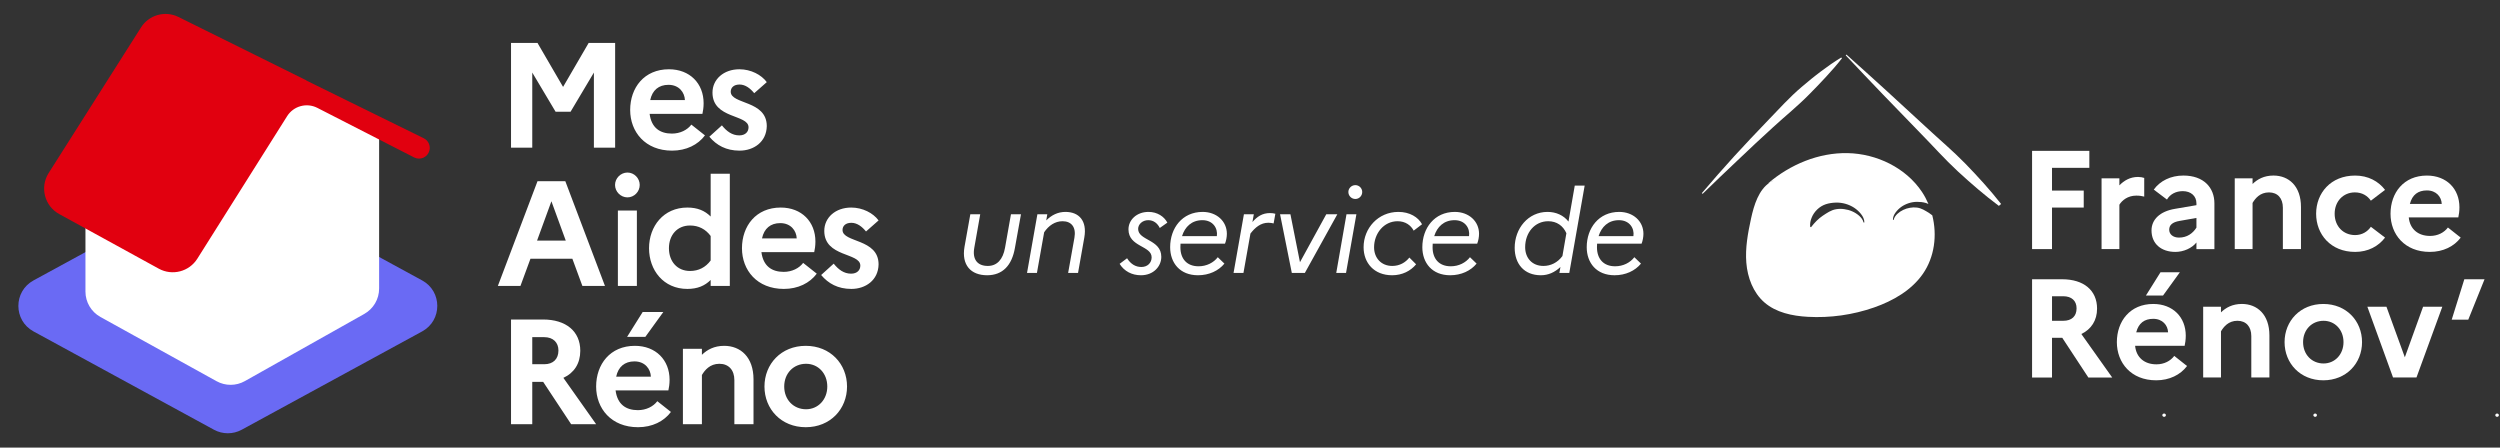
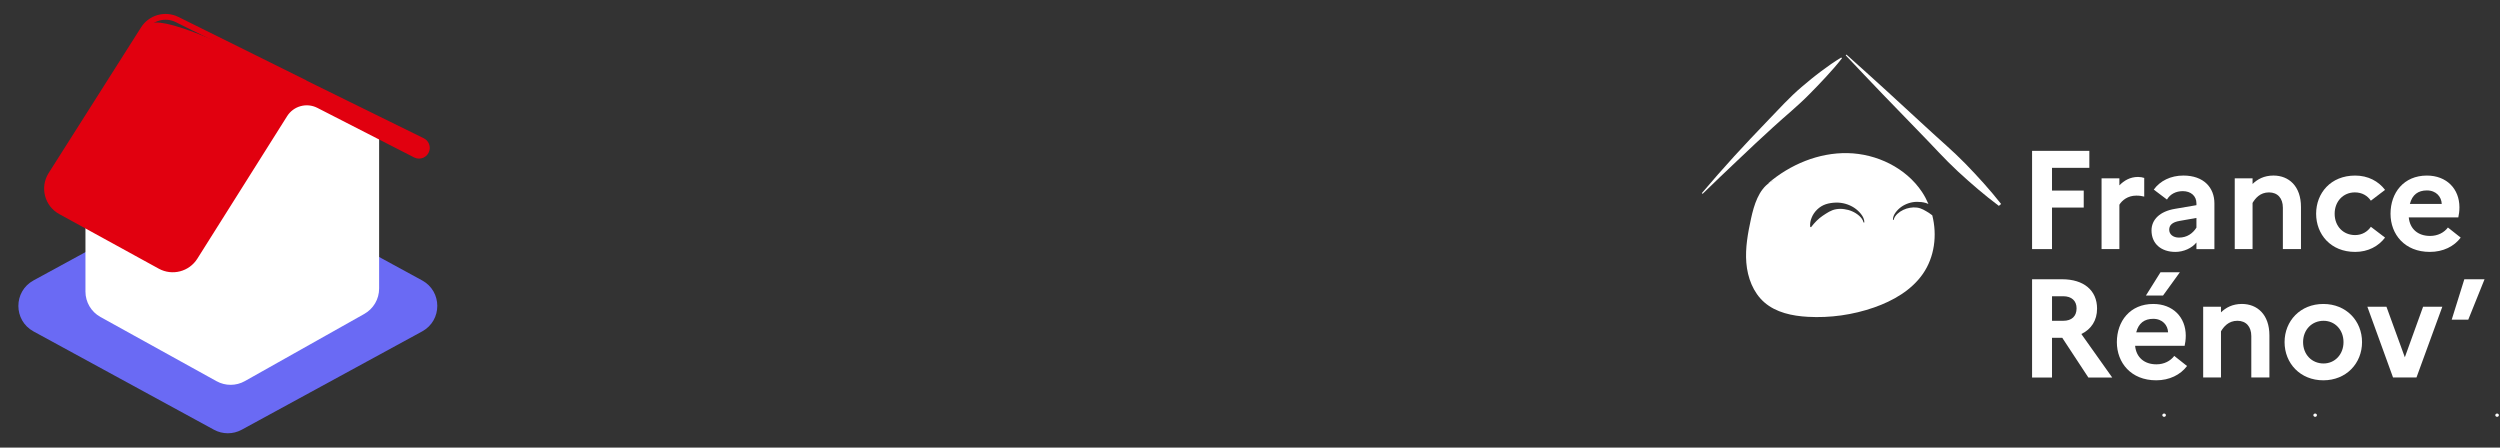
<svg xmlns="http://www.w3.org/2000/svg" width="687" height="123" viewBox="0 0 687 123" fill="none">
  <rect x="0" y="0" width="687" height="123" fill="#333333" stroke="none" />
  <g clip-path="url(#clip0_3058_12171)">
    <g clip-path="url(#clip1_3058_12171)">
-       <path d="M276.182 68.088L277.814 58.872H280.566L278.902 68.12C278.07 72.92 275.542 75.64 271.254 75.64C266.806 75.64 264.182 72.856 265.046 67.832L266.646 58.872H269.366L267.734 68.088C267.158 71.288 268.598 73.08 271.446 73.08C273.974 73.08 275.606 71.32 276.182 68.088ZM282.228 75L285.076 58.872H287.796L287.508 60.568C288.948 59.128 290.676 58.232 292.788 58.232C296.5 58.232 298.772 60.664 297.972 65.24L296.244 75H293.524L295.252 65.336C295.764 62.456 294.452 60.792 291.988 60.792C289.908 60.792 288.148 62.008 286.932 63.832L284.948 75H282.228ZM312.759 62.904C312.759 66.136 319.127 65.752 319.127 70.584C319.127 73.176 317.015 75.64 313.527 75.64C311.031 75.64 308.919 74.52 307.671 72.504L309.719 70.968C310.743 72.6 312.087 73.368 313.655 73.368C315.351 73.368 316.471 72.216 316.471 70.712C316.471 67.48 310.103 67.896 310.103 63.032C310.103 60.44 312.343 58.232 315.607 58.232C318.007 58.232 319.895 59.48 320.791 61.176L318.711 62.648C318.071 61.368 317.015 60.504 315.543 60.504C313.911 60.504 312.759 61.656 312.759 62.904ZM329.206 75.64C324.246 75.64 321.558 72.248 321.558 67.928C321.558 62.712 324.854 58.232 330.486 58.232C334.326 58.232 337.142 60.792 337.142 64.248C337.142 65.112 336.95 66.168 336.63 66.968H324.406C324.374 67.288 324.374 67.608 324.374 67.96C324.374 71.096 326.134 73.176 329.366 73.176C331.574 73.176 333.494 72.184 334.646 70.68L336.47 72.44C334.838 74.424 332.246 75.64 329.206 75.64ZM330.422 60.504C327.478 60.504 325.622 62.328 324.822 64.888H334.39C334.71 62.712 333.302 60.504 330.422 60.504ZM338.981 75L341.829 58.872H344.549L344.165 61.016C345.477 59.512 346.885 58.552 348.997 58.552C349.541 58.552 350.053 58.616 350.469 58.744L349.989 61.4C349.541 61.304 349.125 61.208 348.549 61.208C346.437 61.208 344.901 62.52 343.621 64.184L341.701 75H338.981ZM351.759 58.872H354.607L357.231 72.056L364.463 58.872H367.503L358.575 75H354.991L351.759 58.872ZM372.45 54.68C371.394 54.68 370.53 53.816 370.53 52.76C370.53 51.736 371.394 50.872 372.45 50.872C373.506 50.872 374.338 51.736 374.338 52.76C374.338 53.816 373.506 54.68 372.45 54.68ZM367.202 75L370.018 58.872H372.738L369.89 75H367.202ZM384.284 58.232C387.388 58.232 389.724 59.672 390.78 61.624L388.476 63.384C387.708 61.912 386.204 60.792 384.06 60.792C380.252 60.792 377.596 64.184 377.596 67.96C377.596 70.84 379.516 73.08 382.588 73.08C384.636 73.08 386.236 72.12 387.292 70.776L389.148 72.632C387.644 74.456 385.34 75.64 382.556 75.64C377.596 75.64 374.716 72.248 374.716 67.928C374.716 62.712 378.716 58.232 384.284 58.232ZM398.506 75.64C393.546 75.64 390.858 72.248 390.858 67.928C390.858 62.712 394.154 58.232 399.786 58.232C403.626 58.232 406.442 60.792 406.442 64.248C406.442 65.112 406.25 66.168 405.93 66.968H393.706C393.674 67.288 393.674 67.608 393.674 67.96C393.674 71.096 395.434 73.176 398.666 73.176C400.874 73.176 402.794 72.184 403.946 70.68L405.77 72.44C404.138 74.424 401.546 75.64 398.506 75.64ZM399.722 60.504C396.778 60.504 394.922 62.328 394.122 64.888H403.69C404.01 62.712 402.602 60.504 399.722 60.504ZM416.234 68.088C416.234 62.808 419.914 58.232 425.258 58.232C427.626 58.232 429.706 59.192 431.018 60.888L432.746 51H435.466L431.242 75H428.522L428.81 73.368C427.242 74.84 425.45 75.64 423.434 75.64C418.794 75.64 416.234 72.472 416.234 68.088ZM419.114 67.928C419.114 70.872 421.002 73.08 424.138 73.08C426.122 73.08 428.01 72.184 429.354 70.36L430.442 64.088C429.546 62.04 427.786 60.792 425.45 60.792C421.738 60.792 419.114 63.928 419.114 67.928ZM443.679 75.64C438.719 75.64 436.031 72.248 436.031 67.928C436.031 62.712 439.327 58.232 444.959 58.232C448.799 58.232 451.615 60.792 451.615 64.248C451.615 65.112 451.423 66.168 451.103 66.968H438.879C438.847 67.288 438.847 67.608 438.847 67.96C438.847 71.096 440.607 73.176 443.839 73.176C446.047 73.176 447.967 72.184 449.119 70.68L450.943 72.44C449.311 74.424 446.719 75.64 443.679 75.64ZM444.895 60.504C441.951 60.504 440.095 62.328 439.295 64.888H448.863C449.183 62.712 447.775 60.504 444.895 60.504Z" fill="white" />
      <g clip-path="url(#clip2_3058_12171)">
        <mask id="mask0_3058_12171" style="mask-type:luminance" maskUnits="userSpaceOnUse" x="453" y="-1" width="267" height="152">
          <path d="M453 -1H719.667V151H453V-1Z" fill="white" />
        </mask>
        <g mask="url(#mask0_3058_12171)">
          <path d="M594.204 114.086C594.204 113.844 594.428 113.637 594.7 113.637C594.971 113.637 595.187 113.838 595.187 114.086C595.187 114.348 594.971 114.545 594.7 114.545C594.428 114.54 594.204 114.348 594.204 114.086Z" fill="white" />
          <path d="M635.708 114.086C635.708 113.844 635.932 113.637 636.204 113.637C636.475 113.637 636.691 113.838 636.691 114.086C636.691 114.348 636.475 114.545 636.204 114.545C635.932 114.54 635.708 114.348 635.708 114.086Z" fill="white" />
          <path d="M685.705 114.086C685.705 113.844 685.929 113.637 686.201 113.637C686.472 113.637 686.687 113.838 686.687 114.086C686.687 114.348 686.472 114.545 686.201 114.545C685.929 114.54 685.705 114.348 685.705 114.086Z" fill="white" />
          <path d="M558.415 41.455H574.151V46.121H563.891V52.37H572.608V57.038H563.891V68.452H558.415V41.455Z" fill="white" />
          <path d="M577.509 49.012H582.405V50.939C583.677 49.63 585.337 48.624 587.534 48.624C588.189 48.624 588.769 48.742 589.233 48.895V54.026C588.615 53.871 587.961 53.755 587.071 53.755C584.682 53.755 583.139 55.064 582.405 56.26V68.448H577.509V49.012Z" fill="white" />
          <path d="M598.796 65.291C600.995 65.291 602.575 64.137 603.58 62.551V59.89L598.993 60.699C596.912 61.045 596.097 61.897 596.097 63.131C596.097 64.366 597.136 65.291 598.796 65.291ZM591.235 63.322C591.235 60.353 593.512 58.075 597.716 57.383L603.58 56.382V55.882C603.58 53.838 602.037 52.525 599.839 52.525C597.949 52.525 596.369 53.334 595.48 54.839L591.856 52.099C593.592 49.709 596.487 48.241 599.993 48.241C605.624 48.241 608.519 51.598 608.519 55.878V68.453H603.58V66.638C602.345 68.182 600.073 69.225 597.796 69.225C593.9 69.225 591.235 66.989 591.235 63.322Z" fill="white" />
          <path d="M614.107 49.012H619.004V50.556C620.355 49.245 622.165 48.24 624.751 48.24C628.955 48.24 632.308 51.135 632.308 56.877V68.448H627.332V57.075C627.332 54.488 625.907 52.871 623.516 52.871C621.047 52.871 619.737 54.531 619.004 55.766V68.452H614.107V49.012Z" fill="white" />
          <path d="M651.515 62.322L655.411 65.291C653.596 67.681 650.743 69.225 647.193 69.225C640.483 69.225 636.471 64.403 636.471 58.735C636.471 53.067 640.483 48.246 647.193 48.246C650.743 48.246 653.596 49.789 655.411 52.179L651.515 55.149C650.589 53.797 649.125 52.87 647.119 52.87C643.916 52.87 641.563 55.339 641.563 58.735C641.563 62.167 643.916 64.599 647.193 64.599C649.088 64.595 650.593 63.669 651.515 62.322Z" fill="white" />
          <path d="M662.237 56.032H670.992C670.917 54.105 669.487 52.328 666.905 52.328C664.515 52.333 662.892 53.488 662.237 56.032ZM667.713 69.224C660.812 69.224 656.916 64.402 656.916 58.734C656.916 52.988 660.54 48.245 666.905 48.245C672.307 48.245 675.851 51.869 675.851 56.962C675.851 58.042 675.697 59.085 675.543 59.74H661.929C662.237 62.944 664.473 64.833 667.793 64.833C669.916 64.833 671.652 63.906 672.689 62.518L676.201 65.296C674.388 67.718 671.38 69.224 667.713 69.224Z" fill="white" />
          <path d="M563.895 81.406V88.154H566.982C569.297 88.154 570.643 86.92 570.643 84.722C570.643 82.678 569.293 81.406 566.982 81.406H563.895ZM558.414 76.74H566.669C572.607 76.74 576.274 79.788 576.274 84.801C576.274 88.043 574.694 90.469 571.953 91.784L580.437 103.741H573.879L566.706 92.826H563.891V103.741H558.414V76.74Z" fill="white" />
          <path d="M589.696 81.215L593.708 74.812H599.031L594.4 81.215H589.696ZM587.035 91.316H595.789C595.709 89.389 594.284 87.612 591.703 87.612C589.308 87.617 587.689 88.772 587.035 91.316ZM592.511 104.508C585.608 104.508 581.713 99.686 581.713 94.019C581.713 88.272 585.337 83.529 591.703 83.529C597.104 83.529 600.648 87.153 600.648 92.246C600.648 93.326 600.493 94.369 600.34 95.024H586.727C587.035 98.228 589.271 100.117 592.591 100.117C594.713 100.117 596.449 99.191 597.487 97.802L600.999 100.58C599.18 103.002 596.173 104.508 592.511 104.508Z" fill="white" />
          <path d="M605.428 84.296H610.324V85.839C611.676 84.53 613.485 83.524 616.071 83.524C620.276 83.524 623.633 86.419 623.633 92.162V103.732H618.657V92.354C618.657 89.768 617.231 88.15 614.841 88.15C612.372 88.15 611.063 89.81 610.328 91.044V103.732H605.432V84.296H605.428Z" fill="white" />
          <path d="M643.995 94.019C643.995 90.625 641.643 88.156 638.519 88.156C635.277 88.156 632.888 90.625 632.888 94.019C632.888 97.414 635.277 99.883 638.519 99.883C641.643 99.879 643.995 97.373 643.995 94.019ZM649.088 94.019C649.088 99.842 644.767 104.509 638.444 104.509C632.116 104.509 627.8 99.842 627.8 94.019C627.8 88.197 632.121 83.53 638.444 83.53C644.767 83.525 649.088 88.193 649.088 94.019Z" fill="white" />
          <path d="M655.799 84.296L660.849 98.18L665.863 84.296H671.147L664.048 103.736H657.608L650.552 84.296H655.799Z" fill="white" />
          <path d="M673.728 87.847L677.197 76.74H682.753L678.279 87.847H673.728Z" fill="white" />
          <path fill-rule="evenodd" clip-rule="evenodd" d="M512.103 61.144C511.935 60.39 511.443 59.778 510.878 59.273C510.298 58.773 509.643 58.361 508.951 58.066C508.259 57.762 507.53 57.566 506.795 57.473C506.066 57.365 505.327 57.37 504.616 57.486C503.171 57.706 502.035 58.538 500.884 59.288C499.719 60.077 498.71 61.088 497.676 62.43L497.451 62.374C497.339 61.509 497.503 60.62 497.848 59.797C498.18 58.965 498.71 58.206 499.368 57.566C500.028 56.925 500.838 56.425 501.722 56.126C502.61 55.832 503.544 55.705 504.452 55.677C506.276 55.612 508.054 56.14 509.512 57.08C510.238 57.557 510.874 58.146 511.402 58.805C511.926 59.465 512.336 60.278 512.327 61.125L512.103 61.144ZM526.764 57.042C526.147 56.962 525.506 56.981 524.875 57.094C524.239 57.197 523.616 57.389 523.023 57.674C522.428 57.95 521.876 58.324 521.386 58.777C520.914 59.232 520.502 59.778 520.38 60.433L520.179 60.418C520.147 59.685 520.479 58.965 520.914 58.38C521.354 57.79 521.886 57.262 522.503 56.828C523.743 55.972 525.267 55.462 526.848 55.466C527.634 55.466 528.447 55.55 529.228 55.776C529.471 55.845 529.7 55.944 529.93 56.046C529.439 54.896 528.854 53.782 528.162 52.74C523.734 46.113 515.732 42.246 507.75 42.077C499.766 41.909 491.915 45.201 485.859 50.393L486.4 50.108C486.779 49.86 487.182 49.64 487.622 49.466L486.4 50.108C483.3 52.118 482 56.304 481.187 60.054C480.322 64.048 479.559 68.13 479.891 72.204C480.219 76.281 481.762 80.406 484.848 83.096C488.062 85.897 492.508 86.822 496.768 87.061C502.938 87.408 509.175 86.528 515.007 84.489C520.222 82.665 525.276 79.77 528.419 75.238C531.618 70.624 532.371 64.628 530.991 59.17C530.687 58.922 530.379 58.693 530.051 58.488C529.032 57.88 528.027 57.192 526.764 57.042Z" fill="white" />
          <path fill-rule="evenodd" clip-rule="evenodd" d="M500.412 19.606C499.509 20.27 498.644 20.981 497.765 21.669L495.188 23.816C491.769 26.696 488.786 30.049 485.676 33.253C482.576 36.47 479.517 39.72 476.501 43.008C473.513 46.328 470.542 49.653 467.666 53.066L467.877 53.268C471.09 50.172 474.28 47.062 477.534 44.022C480.752 40.95 484.006 37.91 487.294 34.917C490.568 31.905 494.048 29.122 497.161 25.942C498.724 24.362 500.281 22.772 501.786 21.121C503.297 19.48 504.784 17.806 506.173 16.02L505.981 15.8C504.041 16.964 502.202 18.26 500.412 19.606Z" fill="white" />
          <path fill-rule="evenodd" clip-rule="evenodd" d="M549.856 55.994C546.788 52.094 543.468 48.456 540.04 44.929C536.607 41.407 532.824 38.242 529.228 34.885L518.364 24.895C514.712 21.594 511.083 18.269 507.403 14.999L507.202 15.205C510.568 18.797 513.987 22.337 517.378 25.905L527.647 36.508C531.099 40.014 534.363 43.709 537.974 47.053C541.592 50.388 545.315 53.614 549.291 56.578L549.907 56.035C549.89 56.022 549.87 56.008 549.856 55.994Z" fill="white" />
        </g>
      </g>
      <path d="M58.791 50.045C61.171 48.748 64.047 48.748 66.427 50.045L116.006 77.059C121.555 80.083 121.555 88.05 116.006 91.074L66.427 118.088C64.047 119.385 61.171 119.385 58.791 118.088L9.211 91.074C3.662 88.05 3.662 80.083 9.211 77.059L58.791 50.045Z" fill="#6A6AF4" />
      <path fill-rule="evenodd" clip-rule="evenodd" d="M43.03 39.702C45.392 40.958 49.015 38.522 51.368 37.248L78.85 25.838C84.167 22.958 104.181 31.493 104.181 37.541V79.308C104.181 82.191 102.626 84.85 100.113 86.263L67.287 104.728C64.875 106.085 61.933 106.095 59.511 104.756L27.599 87.103C25.059 85.697 23.482 83.023 23.482 80.12V47.141C23.482 41.12 36.48 36.874 41.795 39.702H43.03Z" fill="white" />
      <path d="M62.982 57.642L95.262 43.201L97.81 35.556L78.697 26.212L62.982 34.706V57.642Z" fill="white" />
-       <path fill-rule="evenodd" clip-rule="evenodd" d="M83.723 22.768C83.73 22.758 83.726 22.744 83.715 22.739L48.681 5.376C45.388 3.744 41.395 4.861 39.427 7.964L14.044 47.977C11.823 51.478 13.019 56.127 16.654 58.121L44.019 73.133C47.349 74.96 51.525 73.878 53.55 70.664L78.223 31.498C80.206 28.351 84.263 27.238 87.573 28.933L114.172 42.552C115.397 43.18 116.888 42.508 117.231 41.175C117.484 40.189 117.011 39.162 116.098 38.713L83.731 22.797C83.721 22.791 83.717 22.778 83.723 22.768Z" fill="#E1000F" />
+       <path fill-rule="evenodd" clip-rule="evenodd" d="M83.723 22.768C83.73 22.758 83.726 22.744 83.715 22.739C45.388 3.744 41.395 4.861 39.427 7.964L14.044 47.977C11.823 51.478 13.019 56.127 16.654 58.121L44.019 73.133C47.349 74.96 51.525 73.878 53.55 70.664L78.223 31.498C80.206 28.351 84.263 27.238 87.573 28.933L114.172 42.552C115.397 43.18 116.888 42.508 117.231 41.175C117.484 40.189 117.011 39.162 116.098 38.713L83.731 22.797C83.721 22.791 83.717 22.778 83.723 22.768Z" fill="#E1000F" />
      <path fill-rule="evenodd" clip-rule="evenodd" d="M38.753 7.537C40.94 4.089 45.377 2.849 49.035 4.662L84.07 22.024C84.153 22.066 84.226 22.119 84.288 22.181L116.45 37.997C117.702 38.613 118.35 40.022 118.004 41.373C117.534 43.202 115.489 44.124 113.808 43.263L87.21 29.644C84.267 28.137 80.661 29.127 78.899 31.924L54.225 71.09C51.976 74.661 47.335 75.863 43.635 73.833L16.27 58.821C12.231 56.606 10.902 51.44 13.37 47.55L38.753 7.537ZM48.326 6.092C45.4 4.641 41.85 5.634 40.101 8.392L14.717 48.405C12.743 51.517 13.807 55.649 17.038 57.422L44.403 72.434C47.363 74.058 51.075 73.096 52.875 70.239L77.548 31.073C79.751 27.576 84.259 26.34 87.937 28.224L114.535 41.842C115.305 42.237 116.243 41.815 116.458 40.976C116.617 40.357 116.32 39.712 115.746 39.43L83.379 23.513C83.294 23.471 83.22 23.417 83.157 23.353L48.326 6.092Z" fill="#E1000F" />
-       <path d="M140.429 40.574V11.8H147.705L154.734 23.885L161.763 11.8H169.039V40.574H163.202V19.939L156.789 30.709H152.679L146.266 19.939V40.574H140.429ZM193.724 37.204C191.792 39.793 188.586 41.396 184.681 41.396C177.323 41.396 173.171 36.258 173.171 30.216C173.171 24.091 177.035 19.035 183.818 19.035C189.572 19.035 193.354 22.94 193.354 28.366C193.354 29.517 193.19 30.586 193.025 31.284H178.515C179.008 35.148 181.392 36.71 184.64 36.71C186.9 36.71 188.874 35.724 189.983 34.244L193.724 37.204ZM183.694 23.31C181.022 23.31 179.255 24.79 178.679 27.503H188.216C188.134 25.406 186.613 23.31 183.694 23.31ZM194.927 37.574L198.38 34.45C199.654 36.053 201.175 37.204 203.148 37.204C204.833 37.204 205.697 36.217 205.697 34.984C205.697 31.367 195.79 32.723 195.79 25.447C195.79 21.789 198.873 19.035 203.189 19.035C206.354 19.035 209.232 20.556 210.712 22.57L207.259 25.612C206.19 24.296 204.833 23.228 203.23 23.228C201.586 23.228 200.805 24.132 200.805 25.201C200.805 28.736 210.712 27.503 210.712 34.655C210.629 39.012 207.135 41.396 203.23 41.396C199.531 41.396 196.9 39.916 194.927 37.574ZM136.812 78.574L147.705 49.8H155.351L166.244 78.574H160.037L157.283 71.093H145.773L143.019 78.574H136.812ZM147.582 66.119H155.474L151.528 55.309L147.582 66.119ZM172.425 54.24C170.575 54.24 169.013 52.678 169.013 50.828C169.013 48.978 170.575 47.416 172.425 47.416C174.274 47.416 175.795 48.978 175.795 50.828C175.795 52.678 174.274 54.24 172.425 54.24ZM169.794 78.574V57.857H175.014V78.574H169.794ZM178.356 68.216C178.356 62.173 182.343 57.035 188.879 57.035C191.674 57.035 193.688 57.898 195.291 59.501V47.745H200.553V78.574H195.291V76.93C193.688 78.533 191.674 79.396 188.879 79.396C182.343 79.396 178.356 74.258 178.356 68.216ZM183.823 68.216C183.823 71.833 186.084 74.464 189.619 74.464C191.962 74.464 193.894 73.477 195.291 71.586V64.845C193.894 62.954 191.962 61.968 189.619 61.968C186.084 61.968 183.823 64.598 183.823 68.216ZM224.446 75.204C222.514 77.793 219.307 79.396 215.402 79.396C208.044 79.396 203.893 74.258 203.893 68.216C203.893 62.091 207.757 57.035 214.539 57.035C220.294 57.035 224.076 60.94 224.076 66.366C224.076 67.517 223.911 68.586 223.747 69.284H209.237C209.73 73.148 212.114 74.71 215.361 74.71C217.622 74.71 219.595 73.724 220.705 72.244L224.446 75.204ZM214.416 61.31C211.744 61.31 209.976 62.79 209.401 65.503H218.937C218.855 63.406 217.334 61.31 214.416 61.31ZM225.649 75.573L229.101 72.45C230.376 74.053 231.897 75.204 233.87 75.204C235.555 75.204 236.418 74.217 236.418 72.984C236.418 69.367 226.512 70.723 226.512 63.447C226.512 59.789 229.595 57.035 233.911 57.035C237.076 57.035 239.953 58.556 241.433 60.57L237.98 63.612C236.911 62.296 235.555 61.228 233.952 61.228C232.308 61.228 231.527 62.132 231.527 63.201C231.527 66.736 241.433 65.503 241.433 72.655C241.351 77.012 237.857 79.396 233.952 79.396C230.252 79.396 227.622 77.916 225.649 75.573ZM140.429 116.574V87.8H149.226C155.556 87.8 159.461 91.048 159.461 96.391C159.461 99.885 157.776 102.475 154.816 103.832L163.818 116.574H156.954L149.267 104.941H146.266V116.574H140.429ZM149.555 92.651H146.266V100.091H149.555C152.021 100.091 153.46 98.652 153.46 96.309C153.46 94.131 152.021 92.651 149.555 92.651ZM177.342 92.569H172.327L176.602 85.745H182.275L177.342 92.569ZM184.371 113.204C182.439 115.793 179.233 117.396 175.328 117.396C167.97 117.396 163.818 112.258 163.818 106.216C163.818 100.091 167.682 95.035 174.464 95.035C180.219 95.035 184.001 98.94 184.001 104.366C184.001 105.517 183.837 106.586 183.672 107.284H169.162C169.655 111.148 172.039 112.71 175.287 112.71C177.547 112.71 179.52 111.724 180.63 110.244L184.371 113.204ZM174.341 99.31C171.669 99.31 169.902 100.79 169.326 103.503H178.863C178.781 101.406 177.26 99.31 174.341 99.31ZM187.664 116.574V95.857H192.884V97.501C194.323 96.104 196.255 95.035 199.009 95.035C203.489 95.035 207.065 98.118 207.065 104.243V116.574H201.804V104.448C201.804 101.694 200.242 99.968 197.693 99.968C195.063 99.968 193.665 101.735 192.884 103.051V116.574H187.664ZM221.42 95.035C228.161 95.035 232.765 100.009 232.765 106.216C232.765 112.423 228.161 117.396 221.42 117.396C214.679 117.396 210.075 112.423 210.075 106.216C210.075 100.009 214.679 95.035 221.42 95.035ZM221.502 112.464C224.832 112.464 227.339 109.792 227.339 106.216C227.339 102.598 224.832 99.968 221.502 99.968C218.049 99.968 215.501 102.598 215.501 106.216C215.501 109.833 218.049 112.464 221.502 112.464Z" fill="white" />
    </g>
  </g>
  <defs>
    <clipPath id="clip0_3058_12171">
      <rect width="687" height="123" fill="white" />
    </clipPath>
    <clipPath id="clip1_3058_12171">
      <rect width="704" height="155" fill="white" />
    </clipPath>
    <clipPath id="clip2_3058_12171">
      <rect width="266.667" height="152" fill="white" transform="translate(453 -1)" />
    </clipPath>
  </defs>
</svg>